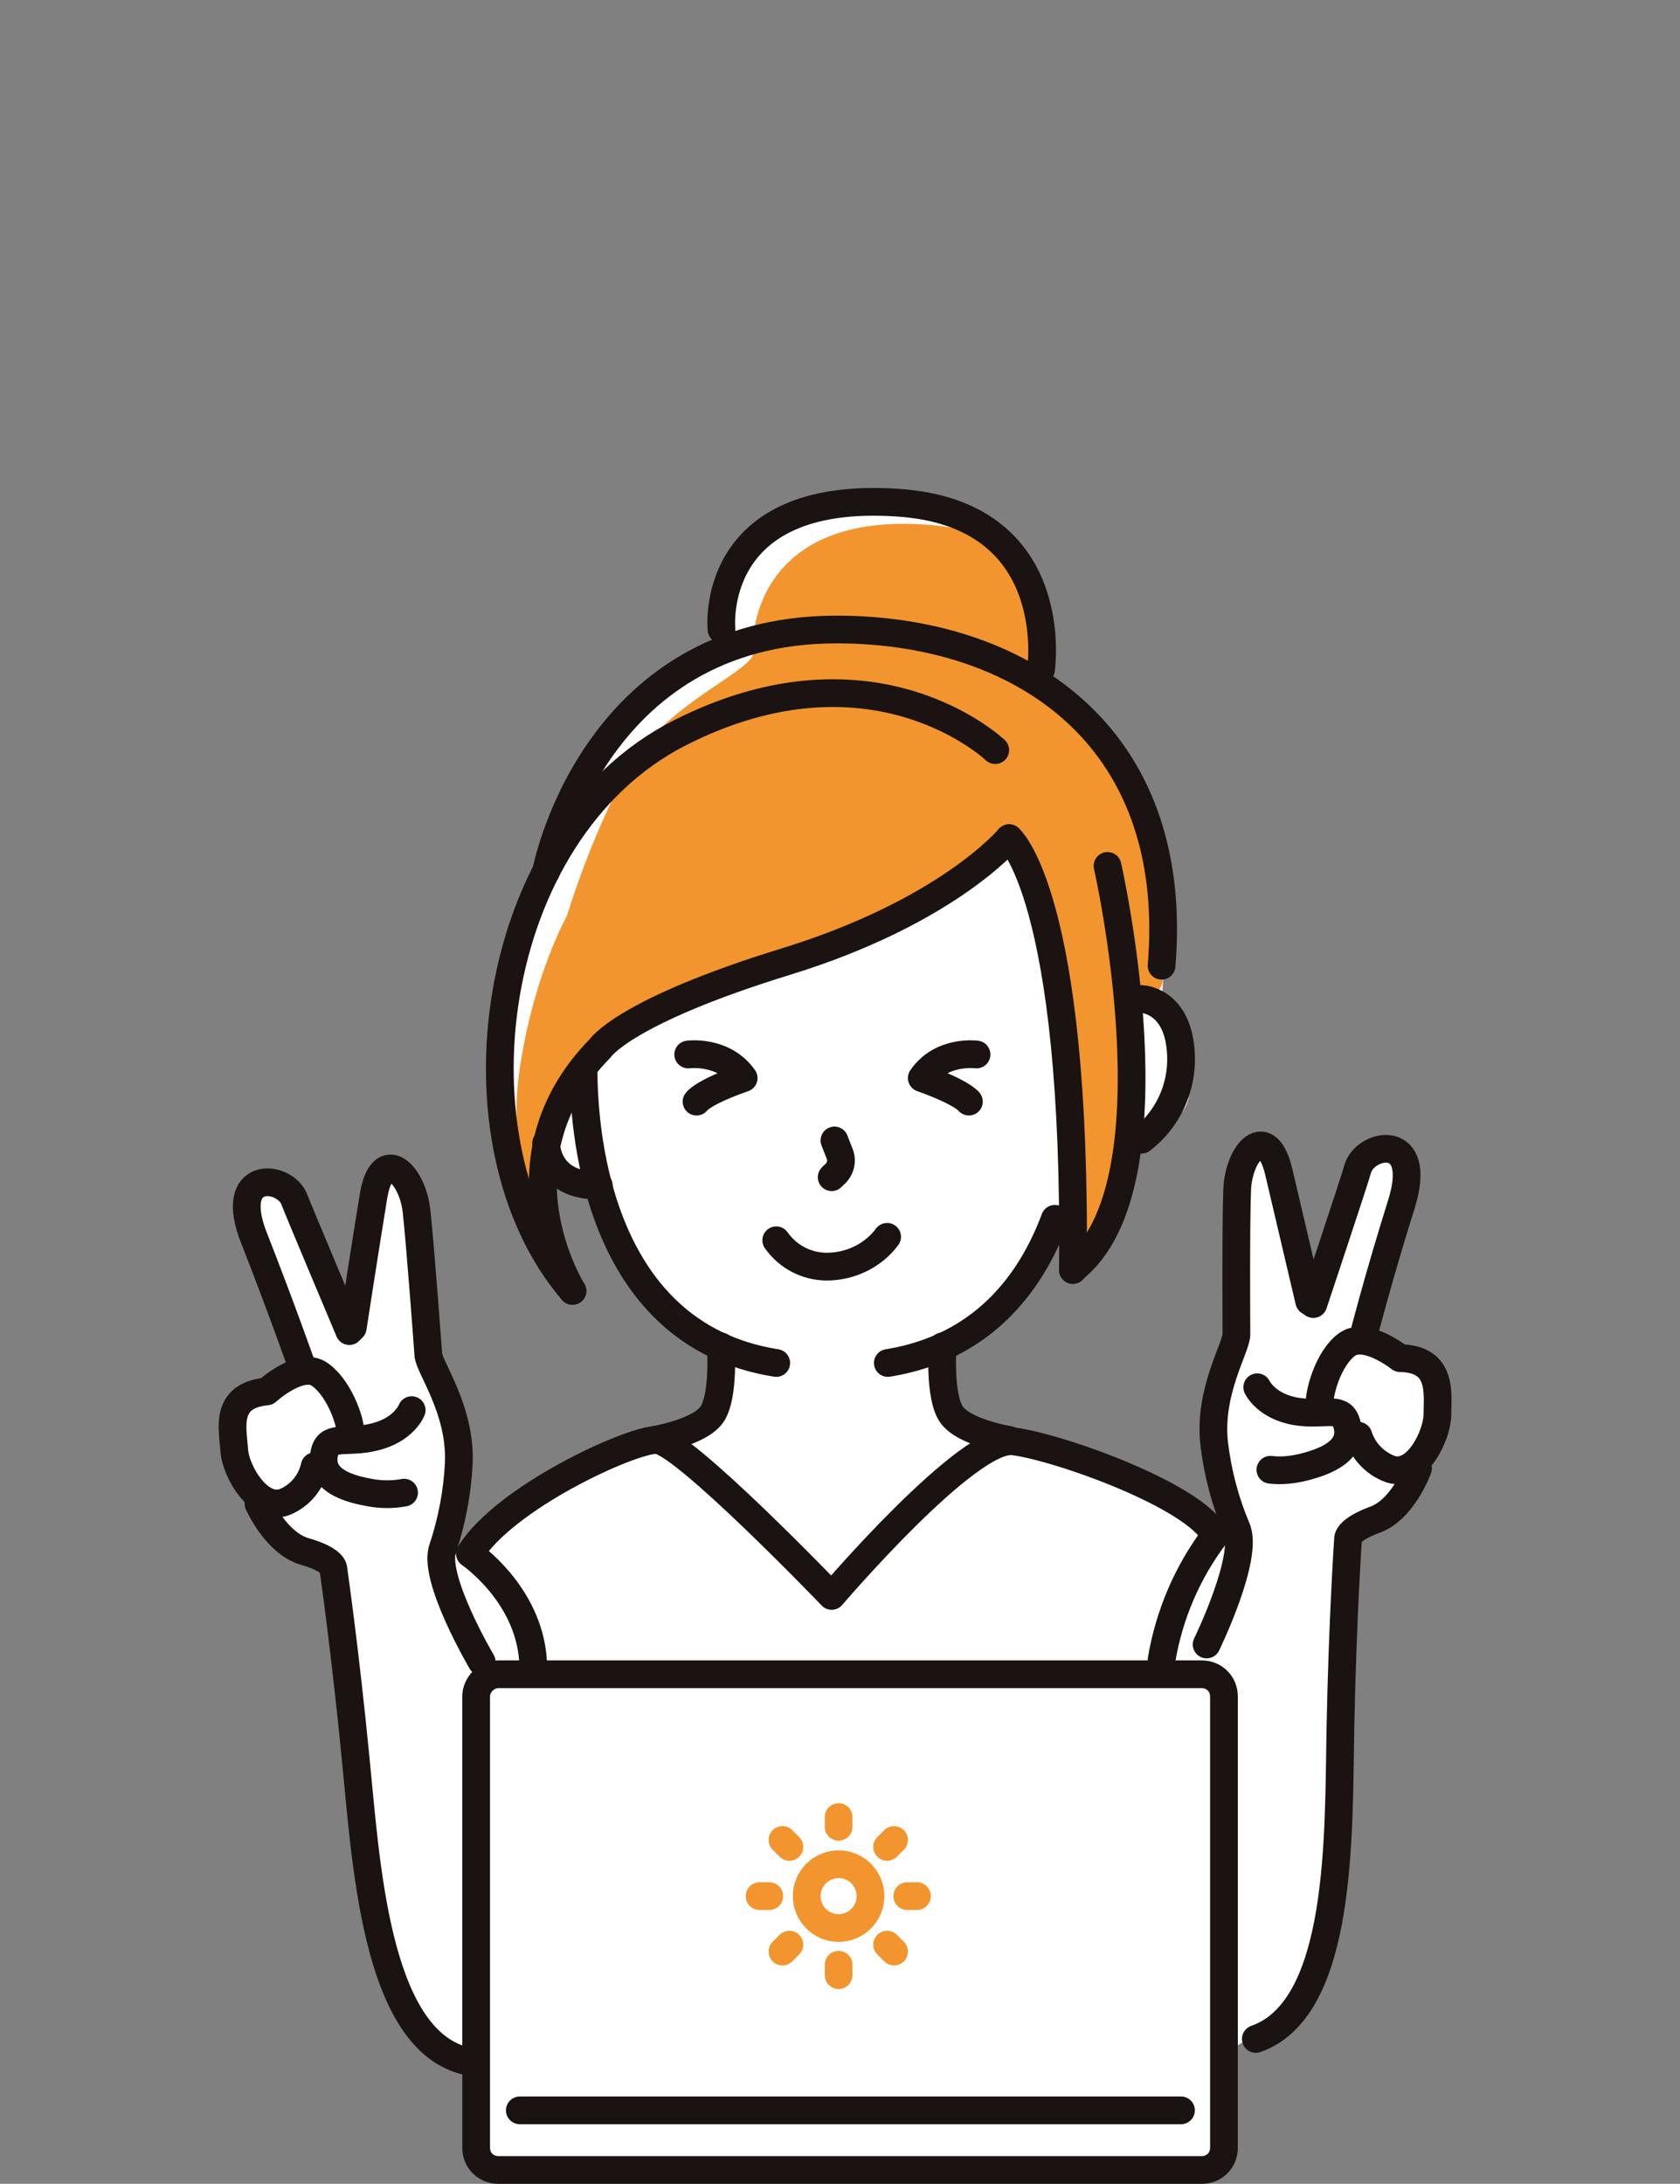
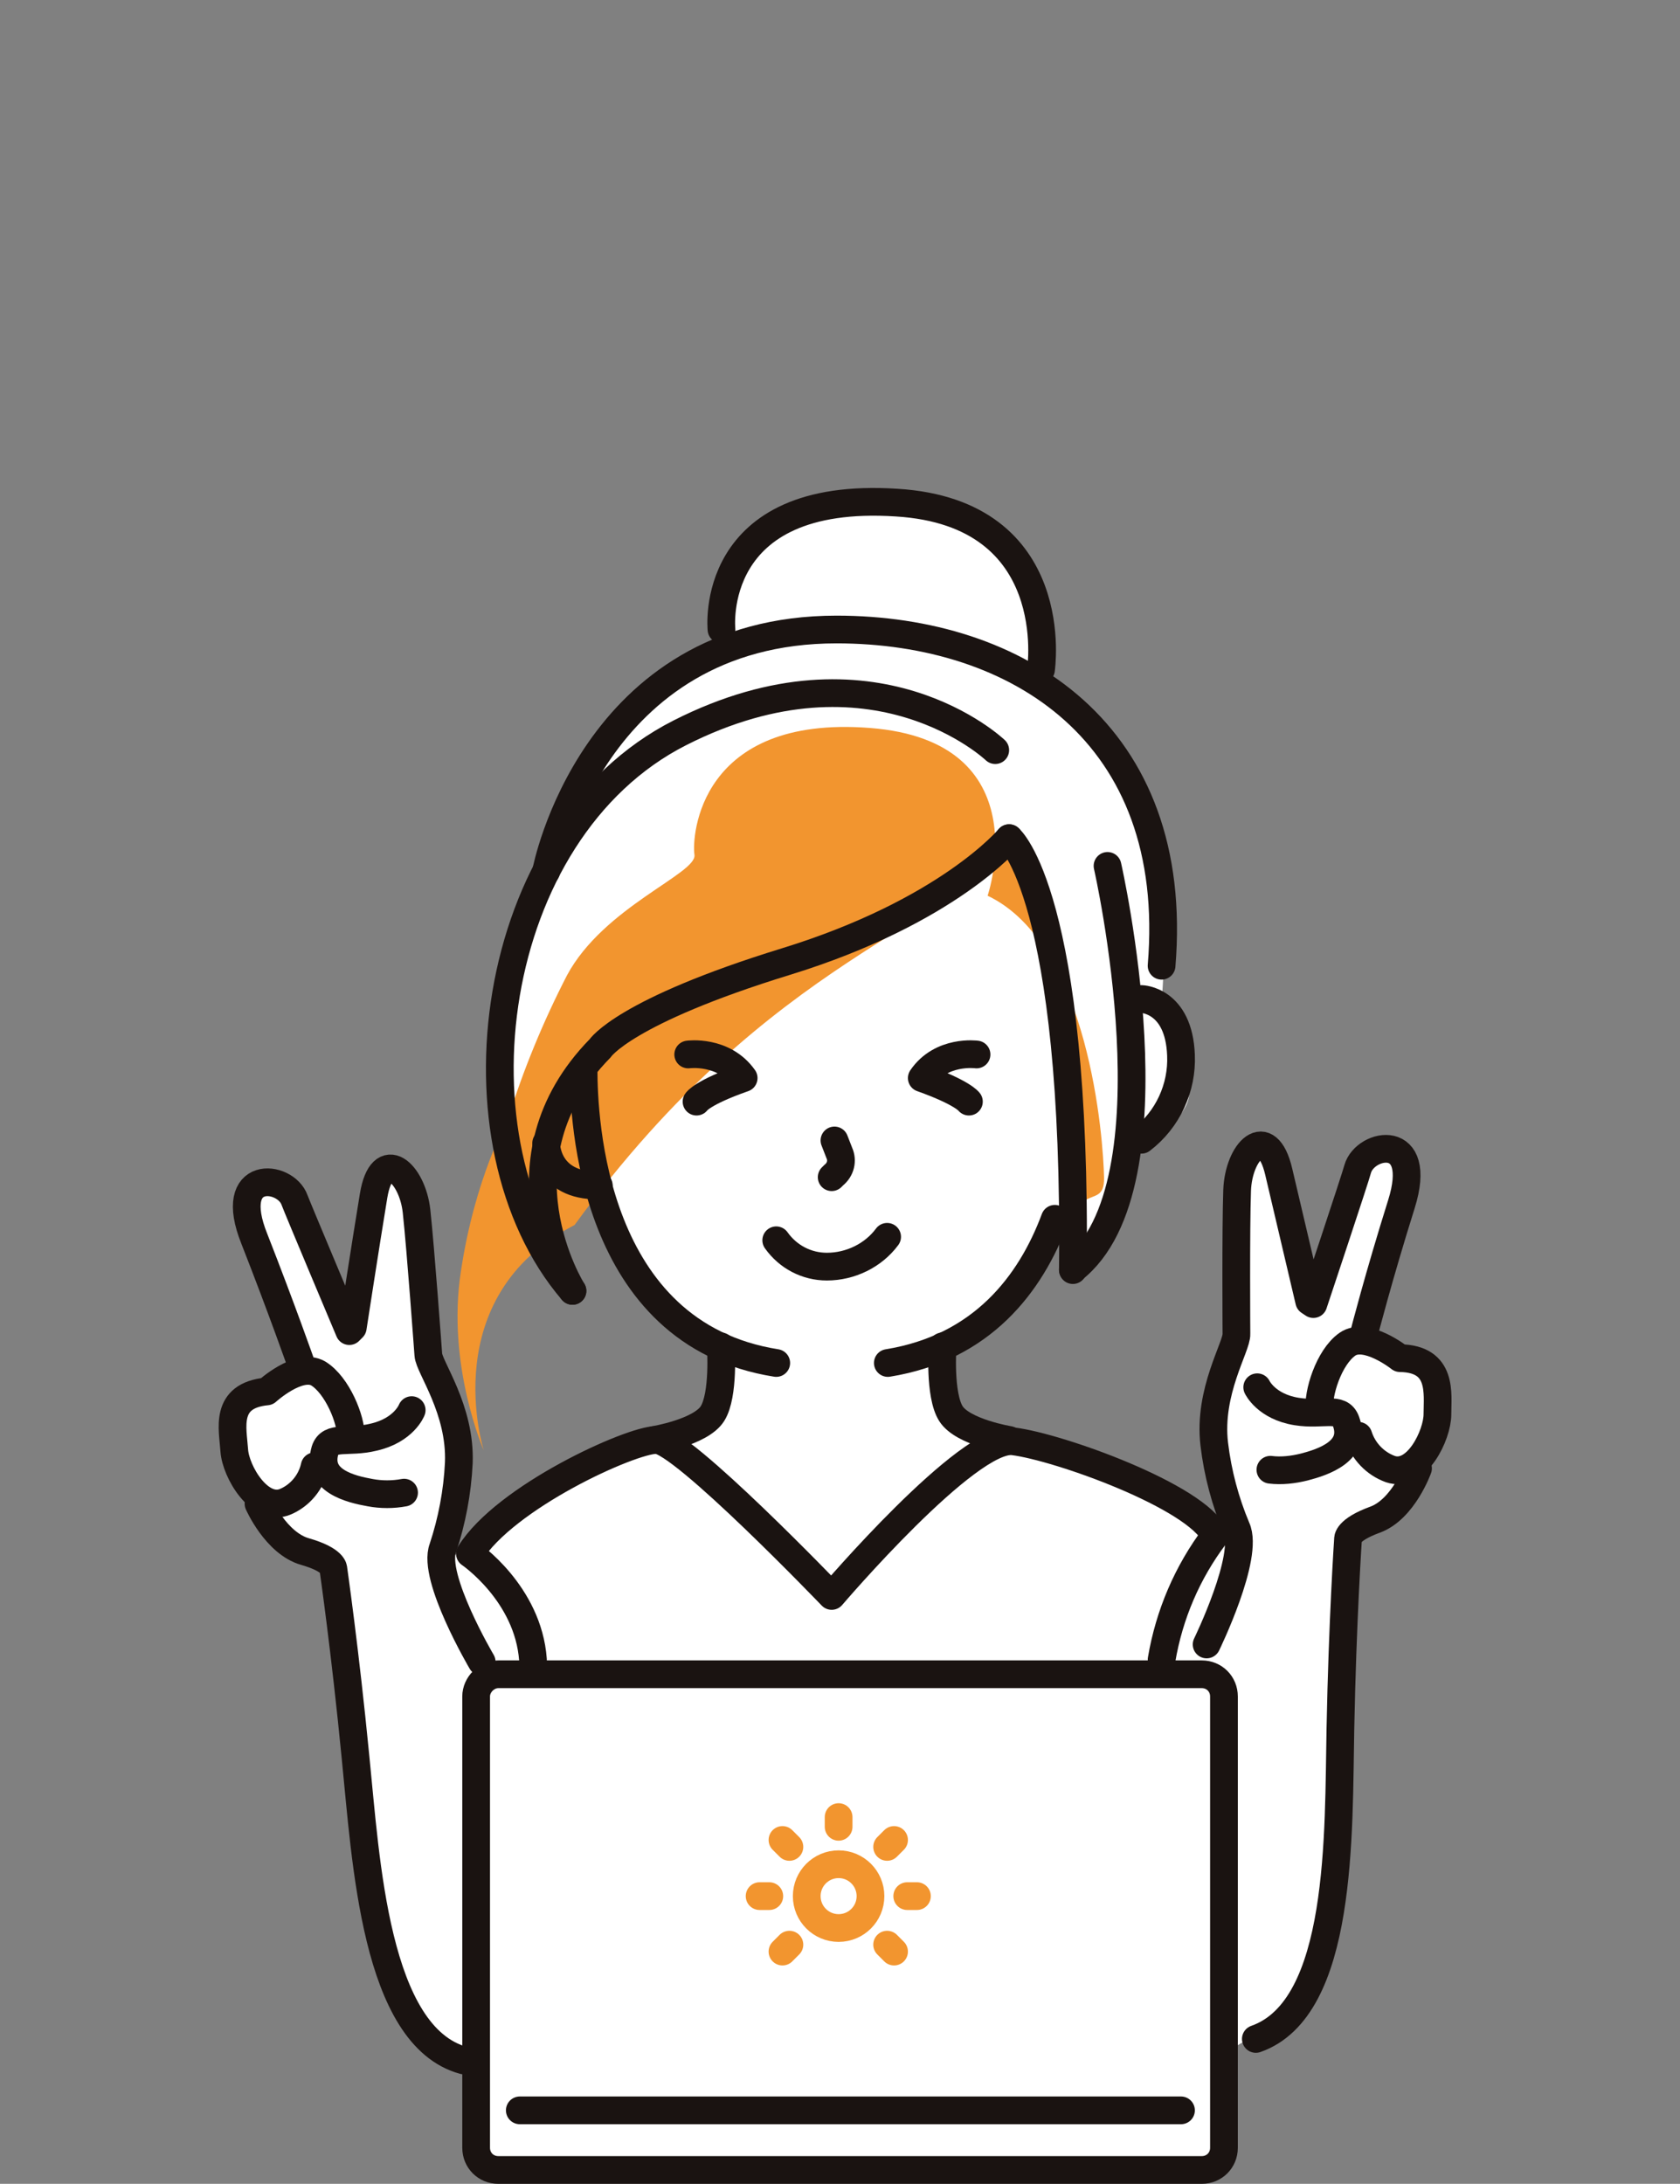
<svg xmlns="http://www.w3.org/2000/svg" version="1.1" id="レイヤー_1" x="0px" y="0px" viewBox="0 0 242.4 315" style="enable-background:new 0 0 242.4 315;" xml:space="preserve">
  <rect x="0" y="0" width="242.4" height="315" fill="#808080" stroke="none" />
  <style type="text/css">
	.st0{fill:#FFFFFF;}
	.st1{fill:#F2952F;}
	.st2{fill:none;stroke:#1A1311;stroke-width:4;stroke-linecap:round;stroke-linejoin:round;}
	.st3{fill:none;stroke:#F2952F;stroke-width:4;stroke-linecap:round;stroke-linejoin:round;}
	.st4{fill:none;}
</style>
  <g id="レイヤー_2_00000054952170774132832710000008848257315208630675_">
    <g id="レイヤー_2-2">
      <path class="st0" d="M175.3,224v-3c0,0-11.9-7.4-20.4-9.9s-17.2-6.2-17.2-6.2l-1.6-10.2c0,0,9.6-3.5,11.5-8.1    c1.4-3,3.4-5.7,5.9-7.8l1.4,4.8c0,0,8.6-9,8.5-16.4c4.5-4,8.2-6.5,8.2-9.7c0-3.2-4-12.9-4-12.9c0.3-3.6,0.4-7.1,0.2-10.7    c-0.3-5.2-1.6-23.1-17.6-34.6c0.2-15.6-6-23.8-20.8-26.3c-14.8-2.5-25.9,4.1-25.3,19.7c0,0-15.7,7.3-21.9,27.8    c-11.9,19.4-11,20-10.1,32.3c0.9,12.3,7.8,30.5,7.8,30.5l-1.2-13.7l7.6,3.6c0,0,9.5,17.9,15.2,20.4c5.7,2.5,2.2,8,2.2,8l-3.3,4.8    c0,0-11.4,2.6-17.9,7.6s-13.8,9.4-13.8,9.4l-5,1.4l2.3-11.2l-0.2-7l-4.1-11.9L58,169.4l-2.4-0.6l-6.3,24.1l-7.3-22.2l-3.3-0.8    l-3.2,5.6l7.9,21.5l-4.7,2c0,0-6.2,2.5-5.3,4.9s3.8,13.1,5.3,15.1c1.5,2,9.3,7.5,9.3,7.5s4.2,37.7,6.6,52.7    c2.4,15,13.1,18.1,13.1,18.1l0.9,16.2h106.6l1.4-3.2v-14.2c0,0,8.1-4.1,11.9-8.9c3.7-4.8,3.5-20.8,3.5-20.8l2.6-46.5l9.3-6.6    l0.7-2.8l2.9-8.3l-0.9-6.3l-9.8-3.5l7.8-23.4l-5.6-4.1l-10.1,22.6l-5.5-21.4l-3.6,0.5l-1.6,26.7l-4,14.3l4.6,13.3L175.3,224z" />
-       <path class="st1" d="M145.6,120.9c0,0,10.6,20.9,9.2,39.5c-1.4,18.7,0,22.7,0,22.7s9.6-14.7,8.5-29.3c-1.1-14.6,4.6-7.7,4.5-13.2    s-2.1-33.7-16.8-40.7c0,0,7.6-22.3-17-24.2c-24.6-1.9-25.7,15.6-25.3,18.3s-13.1,7.5-18.4,17.4c-3.4,6.6-6.3,13.6-8.5,20.7    c0,0-4.8,8.5-6.8,22c-2.1,13.5,3.3,25.8,3.3,25.8s-7.1-22.1,13.1-32.5C111.6,137.3,138.1,133.9,145.6,120.9z" />
+       <path class="st1" d="M145.6,120.9c0,0,10.6,20.9,9.2,39.5c-1.4,18.7,0,22.7,0,22.7c-1.1-14.6,4.6-7.7,4.5-13.2    s-2.1-33.7-16.8-40.7c0,0,7.6-22.3-17-24.2c-24.6-1.9-25.7,15.6-25.3,18.3s-13.1,7.5-18.4,17.4c-3.4,6.6-6.3,13.6-8.5,20.7    c0,0-4.8,8.5-6.8,22c-2.1,13.5,3.3,25.8,3.3,25.8s-7.1-22.1,13.1-32.5C111.6,137.3,138.1,133.9,145.6,120.9z" />
      <path class="st2" d="M112,196.6c-26.6-4.2-27.8-35.2-27.8-42.4" />
      <path class="st2" d="M120.4,164.5l0.7,1.8c0.5,1.1,0.2,2.4-0.8,3.2l-0.3,0.3" />
      <path class="st2" d="M104,194.2c0,0,0.5,7-1.2,9.7s-8.4,3.8-8.4,3.8" />
      <path class="st2" d="M128.1,196.6c13.6-2.2,20.6-11.4,24.1-20.8" />
      <path class="st2" d="M136,194.2c0,0-0.5,7,1.2,9.7c1.7,2.7,8.4,3.8,8.4,3.8" />
      <path class="st2" d="M112,178.9c1.7,2.4,4.4,3.8,7.3,3.8c3.4,0,6.7-1.6,8.7-4.3" />
      <path class="st2" d="M76.9,239.4c-0.7-9.6-9.1-15.3-9.1-15.3c5.1-8.2,23.2-16.4,26.9-16.4s25.3,22.5,25.3,22.5    s19.7-23.1,26.2-22.3s26.4,7.9,29.1,13.6c-4,5.3-6.6,11.4-7.7,17.9" />
      <path class="st2" d="M71.9,241.5h101.5c1.8,0,3.2,1.4,3.2,3.2v65.1c0,1.8-1.4,3.2-3.2,3.2H71.9c-1.8,0-3.2-1.4-3.2-3.2v-65.1    C68.7,243,70.2,241.5,71.9,241.5z" />
      <circle class="st3" cx="121" cy="273.5" r="4.6" />
      <line class="st3" x1="121" y1="262.1" x2="121" y2="263.5" />
      <line class="st3" x1="112.9" y1="265.4" x2="113.9" y2="266.4" />
      <line class="st3" x1="109.6" y1="273.5" x2="111" y2="273.5" />
      <line class="st3" x1="112.9" y1="281.5" x2="113.9" y2="280.5" />
-       <line class="st3" x1="121" y1="284.9" x2="121" y2="283.4" />
      <line class="st3" x1="129" y1="281.5" x2="128" y2="280.5" />
      <line class="st3" x1="132.3" y1="273.5" x2="130.9" y2="273.5" />
      <line class="st3" x1="129" y1="265.4" x2="128" y2="266.4" />
      <line class="st2" x1="75" y1="304.4" x2="170.4" y2="304.4" />
      <path class="st2" d="M145.6,120.9c0,0-8.8,10.6-32.2,17.8s-26.8,12.5-26.8,12.5c-15.9,16.2-4,35-4,35" />
      <path class="st2" d="M164.7,144.1c0,0,5.4,0.1,5.7,8.1c0.2,4.7-1.9,9.3-5.7,12.2" />
      <path class="st2" d="M82.6,186.2c-18.2-21.2-12.5-66.3,15.5-80.5s45.5,2.5,45.5,2.5" />
      <path class="st2" d="M78.8,125.7c0,0,6.6-34.9,41.9-34.9c26.1,0,49.7,14.9,46.9,48.5" />
      <path class="st2" d="M104.1,90.8c0,0-2.1-20.1,25.3-18.3c24.2,1.5,20.8,24.1,20.8,24.1" />
      <path class="st2" d="M78.8,164.9c0,0-0.1,6.2,7.6,6.1" />
      <path class="st2" d="M154.8,183.2c0.6-54.1-9.2-62.3-9.2-62.3" />
      <path class="st2" d="M159.8,124.9c0,0,10.5,46.1-5,58.2" />
      <path class="st2" d="M99.3,152.1c0,0,5.1-0.7,8,3.4c-6,2.1-6.8,3.4-6.8,3.4" />
      <path class="st2" d="M140.9,152.1c0,0-5.1-0.7-7.9,3.4c5.9,2.1,6.8,3.4,6.8,3.4" />
      <path class="st2" d="M43.5,196.9c0,0-2.8-8-6.8-18.2c-4.1-10.2,4.5-9.3,5.8-5.6c0.4,1.1,7.9,18.9,7.9,18.9l0.5-0.5    c0,0,1.8-11.7,3-19c1.2-7.3,5.6-3.3,6.2,2.2c0.6,5.5,1.7,20.7,1.7,20.7c0.1,1.8,4.7,7.9,4.4,15.6c-0.2,4.2-1,8.4-2.3,12.3    c-1.6,4.2,5.6,16.4,5.6,16.4" />
      <path class="st2" d="M45.4,211.5c-0.5,2.3-2.1,4.2-4.2,5.1c-3.7,1.6-7.2-4.3-7.4-7.4s-1.5-7.9,4.7-8.5c0,0,4.6-4.2,7.4-2.6    c2.8,1.7,4.8,6.8,4.7,9" />
      <path class="st2" d="M59.4,203.4c0,0-1.1,2.9-5.5,3.9c-3.7,0.9-6.3-0.3-7,1.9c-1.3,4.4,3.7,5.6,6.5,6.1c1.6,0.3,3.3,0.3,4.9,0" />
      <path class="st2" d="M37.3,216.9c0,0,2.5,5.7,6.7,6.9s4.1,2.5,4.1,2.5s1.7,11.8,3.2,27.2c1.5,14.8,2.8,40.2,15.6,43.7" />
      <path class="st2" d="M196.8,192.4c0,0,2.1-8.2,5.4-18.7c3.3-10.5-5.2-8.9-6.3-5.1c-0.3,1.2-6.4,19.5-6.4,19.5l-0.6-0.4    c0,0-2.7-11.5-4.4-18.7s-5.8-2.9-6,2.7c-0.2,5.6-0.1,20.7-0.1,20.7c0.1,1.8-4.1,8.3-3.2,15.9c0.5,4.2,1.6,8.3,3.2,12.1    c1.9,4.1-4.3,16.8-4.3,16.8" />
      <path class="st2" d="M196,207.1c0.7,2.2,2.4,4,4.6,4.8c3.8,1.3,6.8-4.9,6.8-7.9s0.8-8-5.4-8.1c0,0-4.9-3.9-7.6-2    c-2.7,1.9-4.3,7.2-4,9.4" />
      <path class="st2" d="M181.4,200.1c0,0,1.3,2.8,5.7,3.5c3.8,0.6,6.3-0.8,7.1,1.4c1.6,4.3-3.3,5.9-6,6.6c-1.6,0.4-3.3,0.6-4.9,0.4" />
      <path class="st2" d="M204.6,211.8c0,0-2.1,5.9-6.2,7.4s-3.9,2.8-3.9,2.8s-0.8,11.8-1.1,27.4c-0.3,14.9,0.4,40.3-12.2,44.7" />
    </g>
  </g>
  <rect class="st4" width="242.4" height="315" />
</svg>